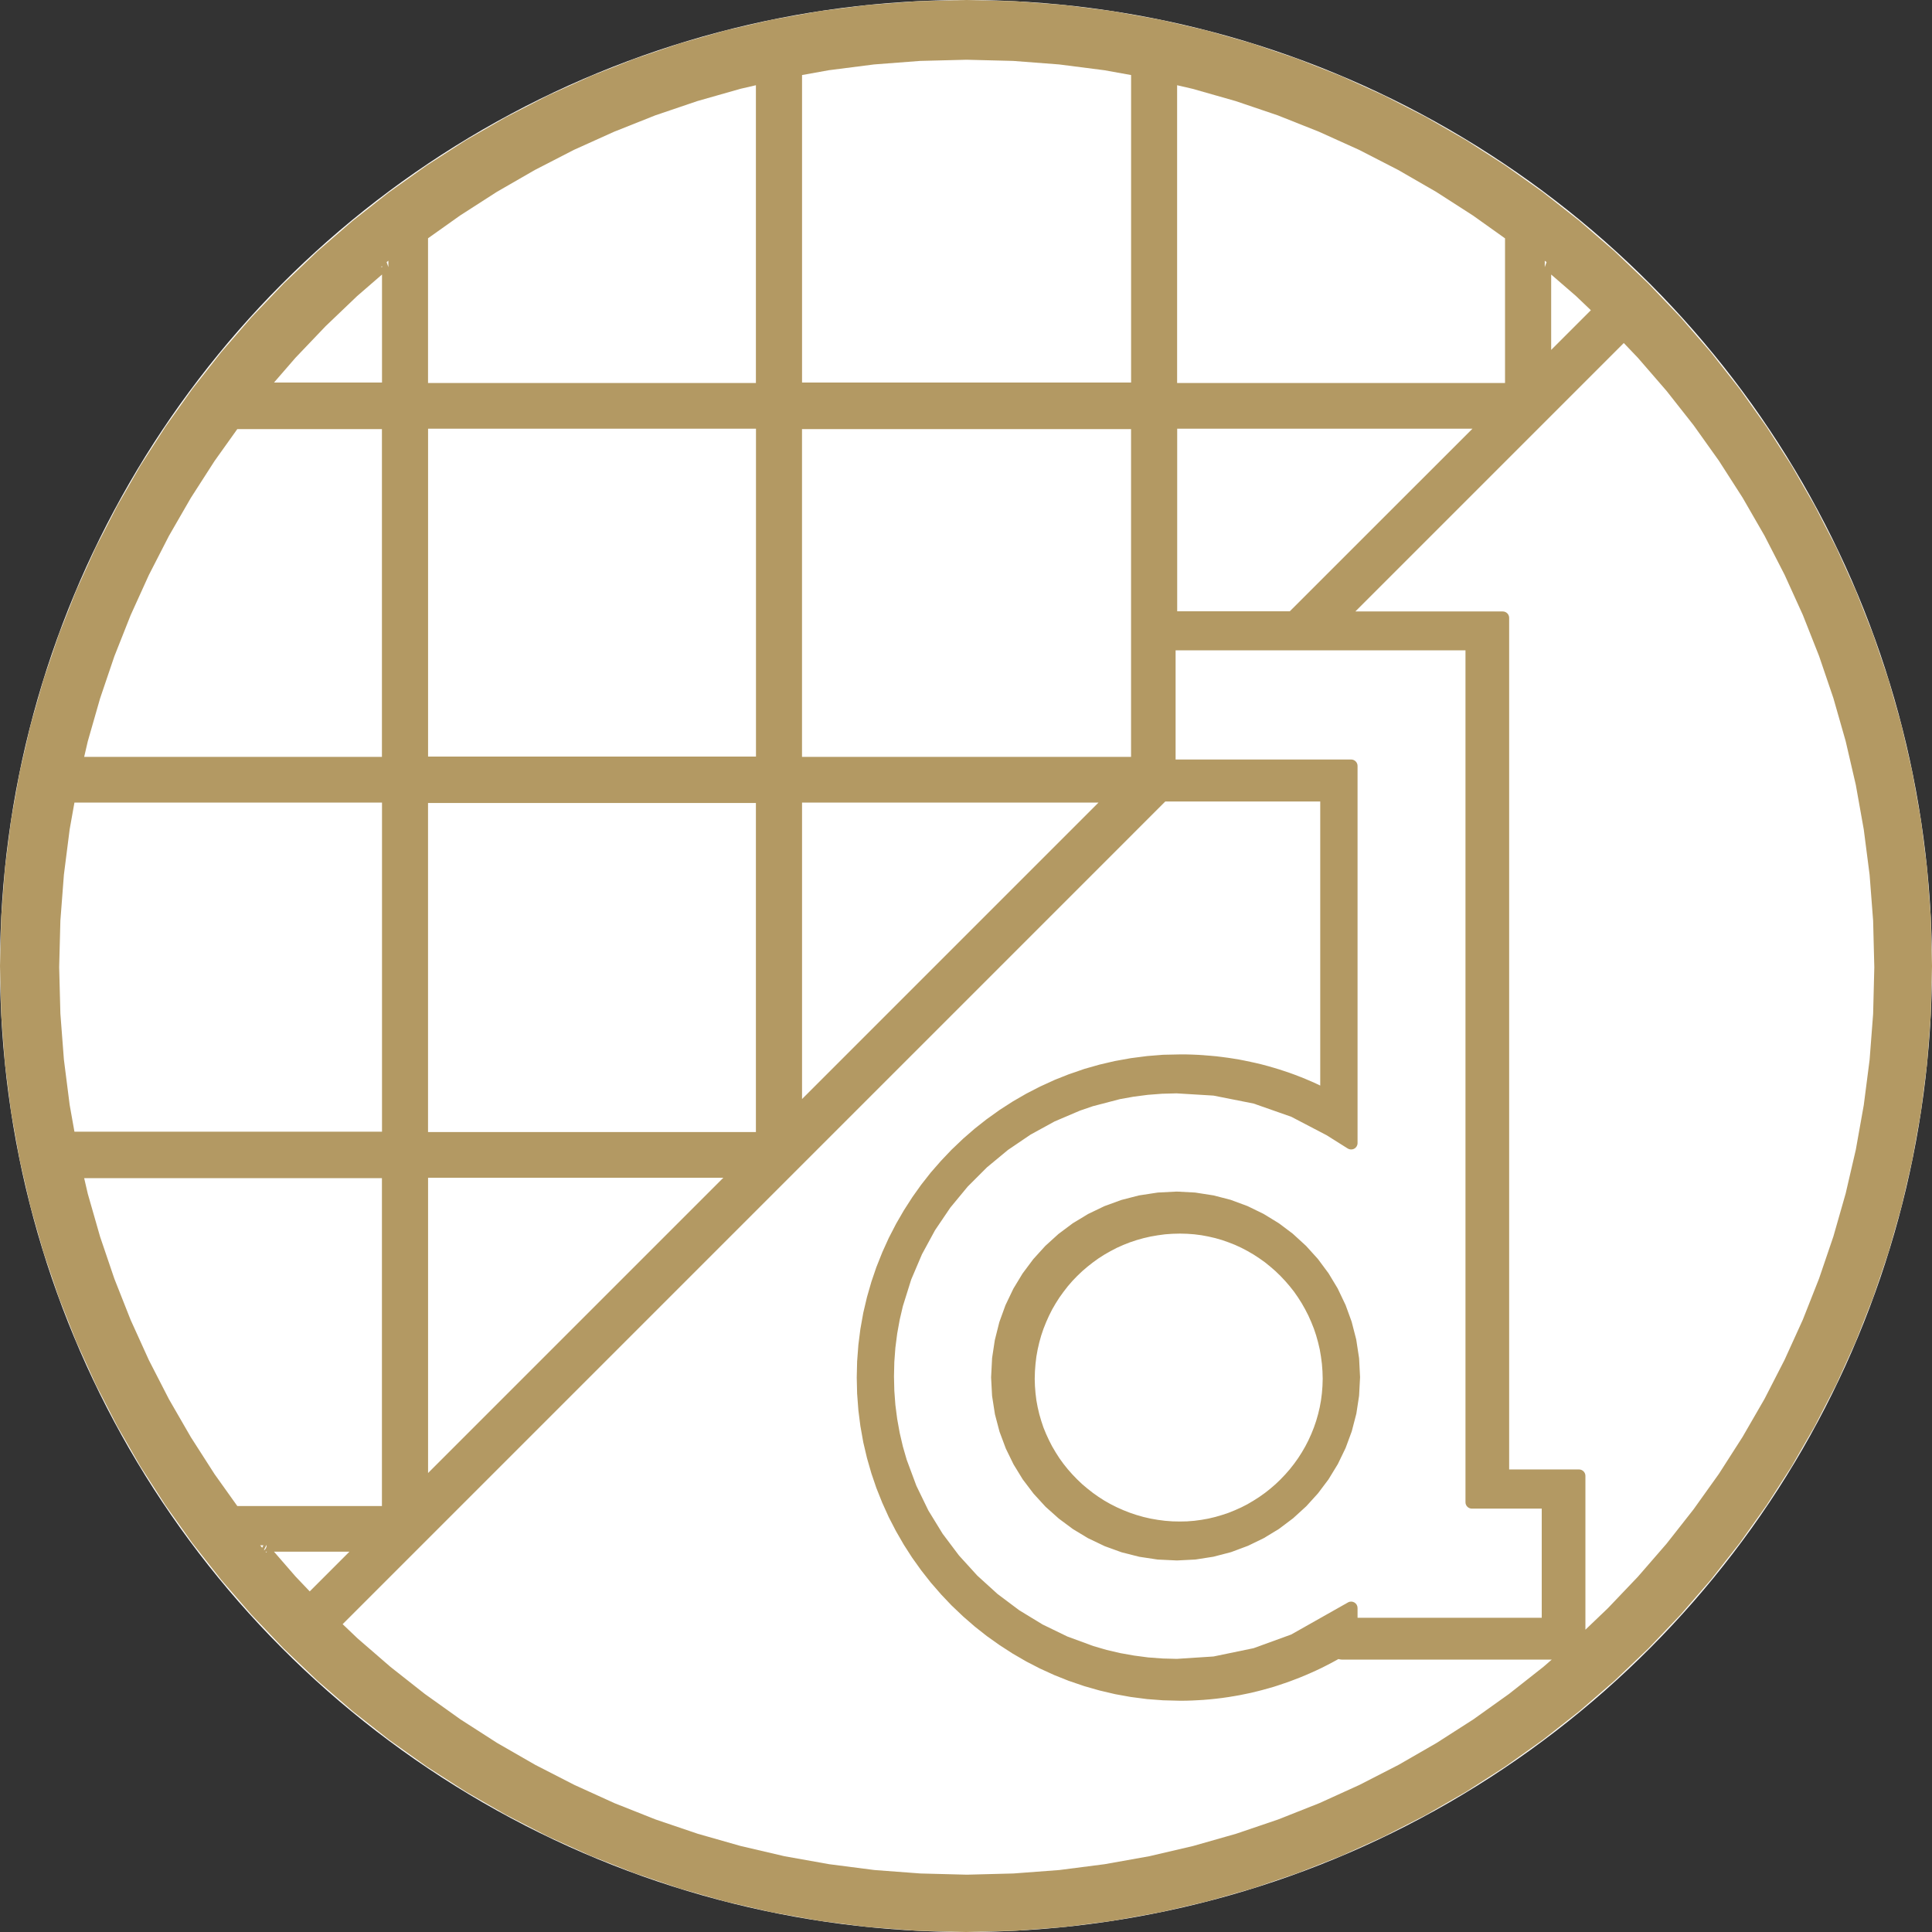
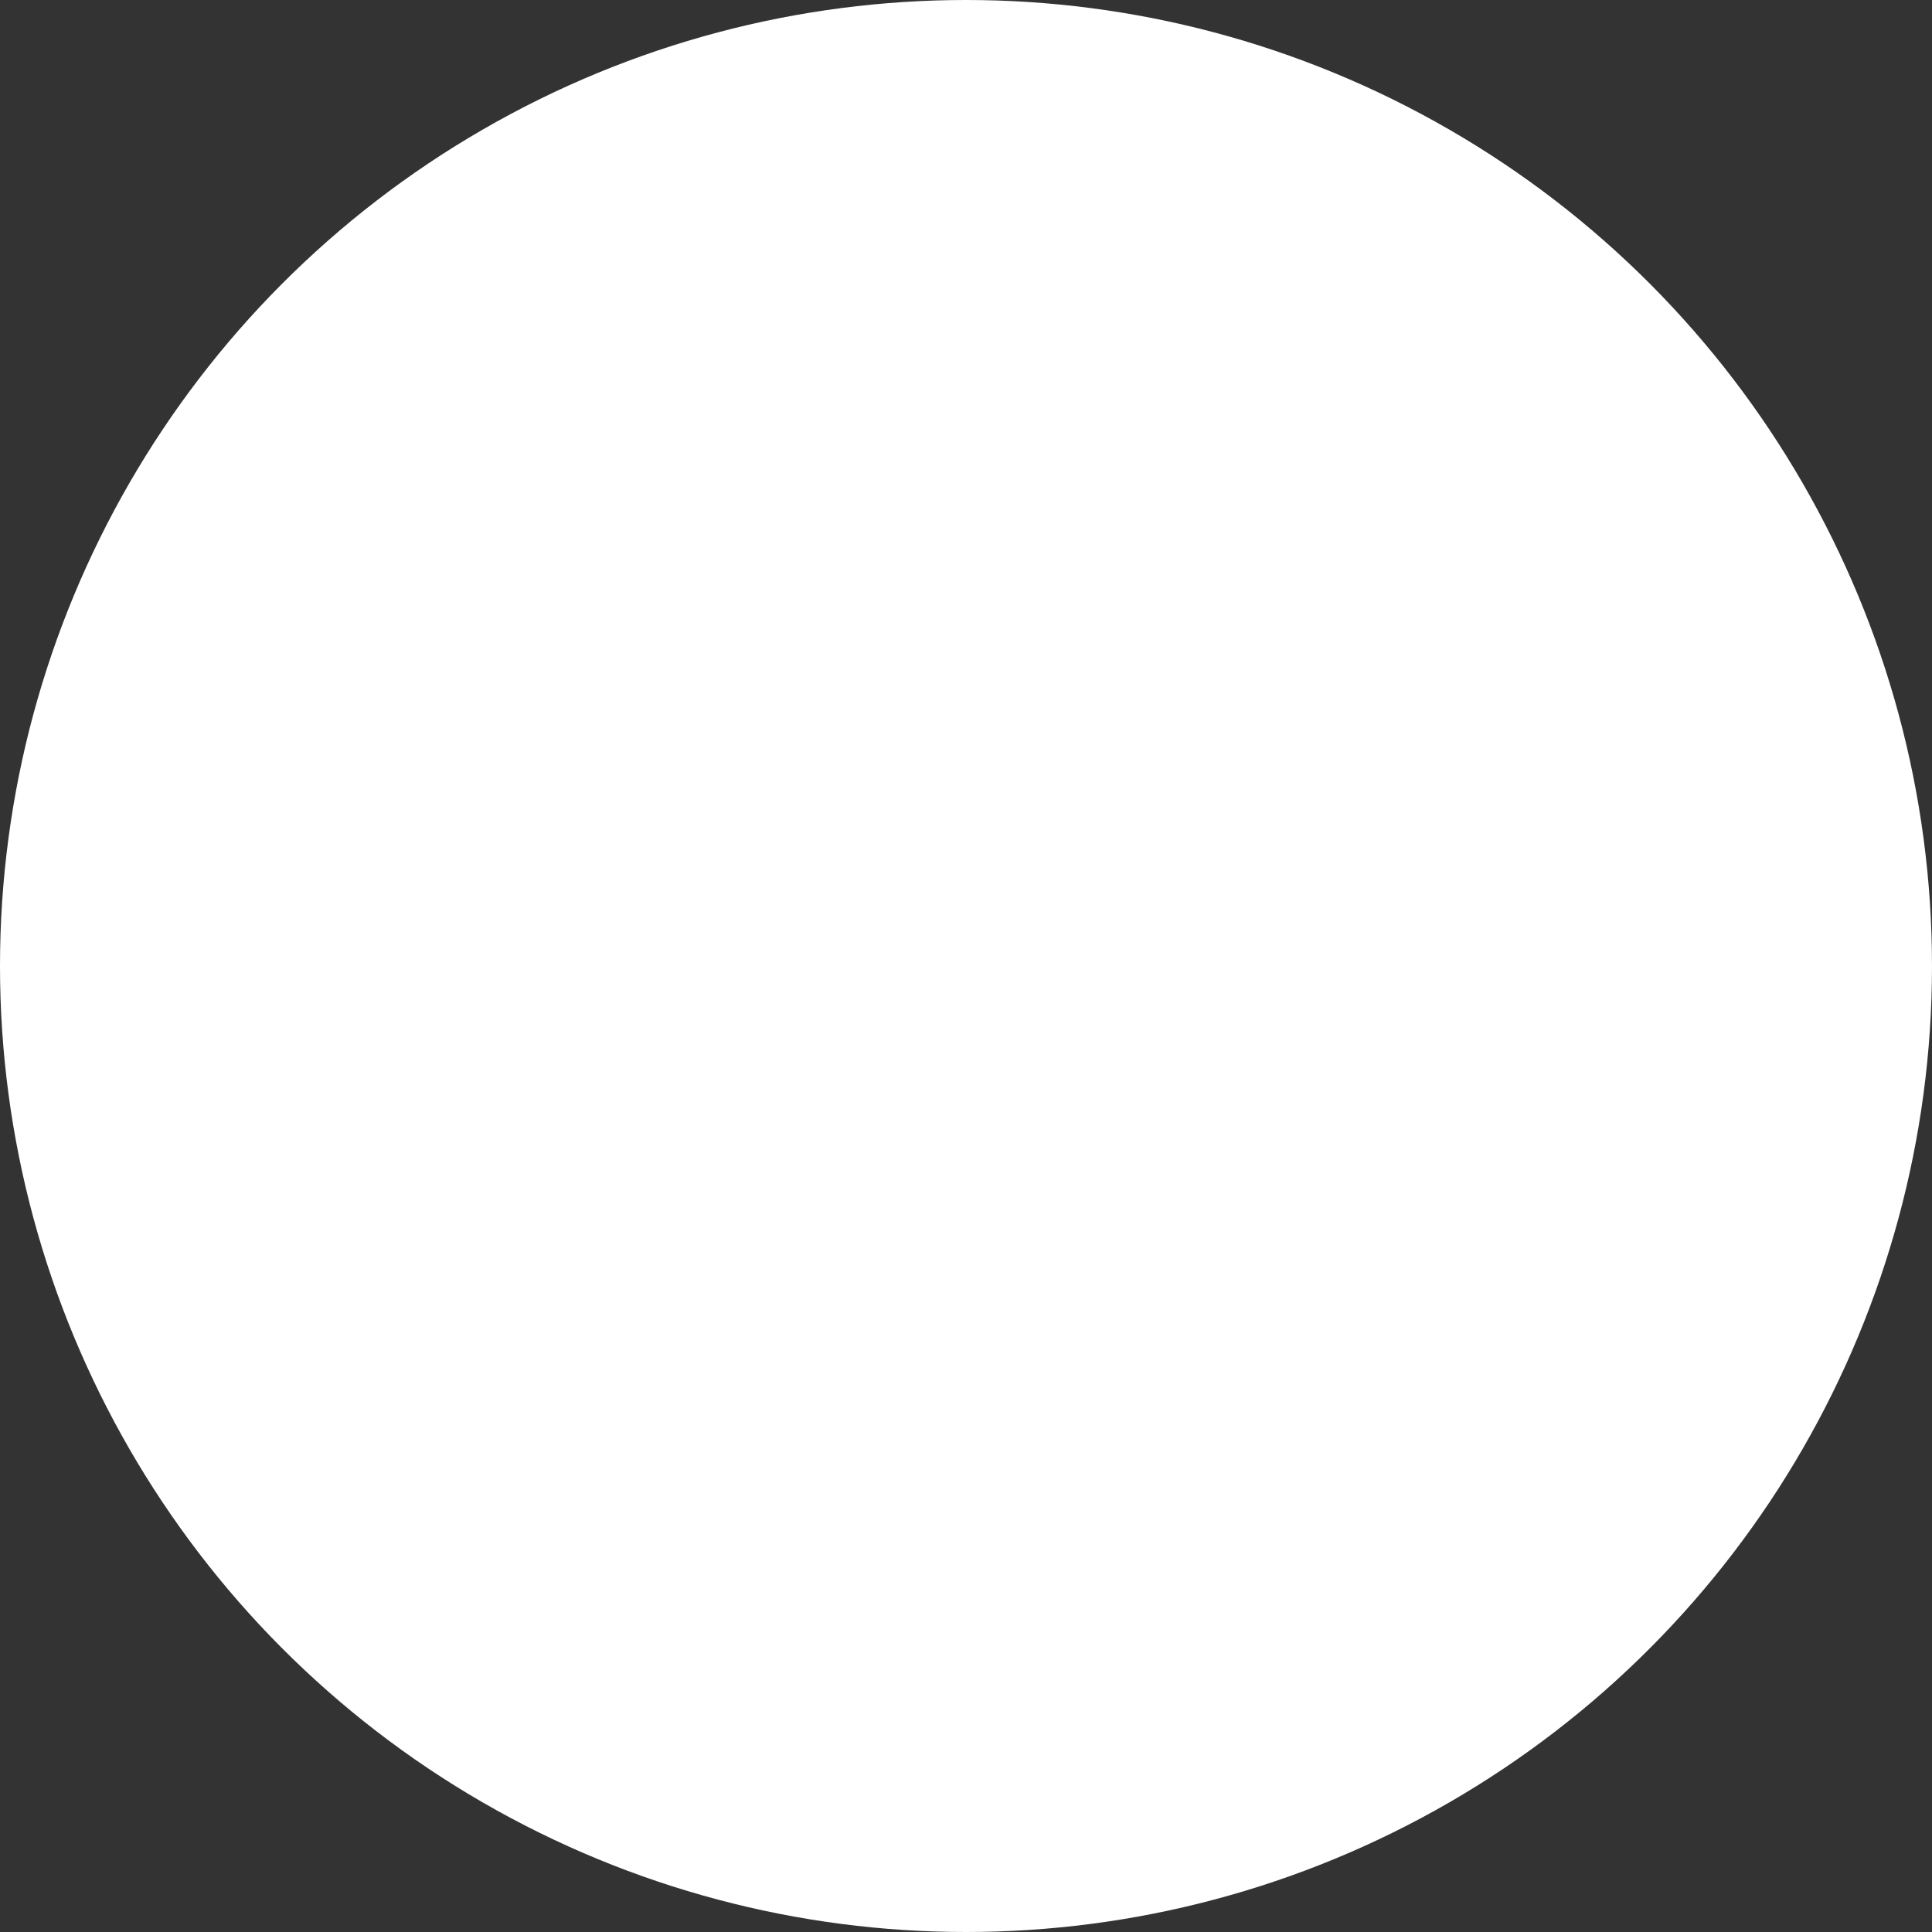
<svg xmlns="http://www.w3.org/2000/svg" width="51" height="51" viewBox="0 0 51 51" fill="none">
  <rect x="0" y="0" width="51" height="51" fill="#333333" stroke="none" />
  <g id="Line Logo">
    <ellipse id="Background" cx="25.5" cy="25.5" rx="25.5" ry="25.5" fill="white" />
-     <path id="Vector" fill-rule="evenodd" clip-rule="evenodd" d="M50.869 22.905L50.967 24.187L50.968 24.196L51 25.497V25.505L50.968 26.804L50.967 26.813L50.869 28.095L50.868 28.104L50.706 29.368L50.704 29.376L50.48 30.622L50.479 30.63L50.195 31.854L50.193 31.862L49.851 33.062L49.848 33.07L49.448 34.246L49.445 34.254L48.991 35.404L48.988 35.412L48.479 36.533L48.475 36.541L47.913 37.631L47.91 37.638L47.299 38.7L47.295 38.707L46.634 39.734L46.629 39.741L45.922 40.735L45.917 40.741L45.164 41.699L45.159 41.705L44.362 42.625L44.356 42.631L43.517 43.511L43.511 43.517L42.631 44.356L42.625 44.362L41.705 45.159L41.699 45.164L40.741 45.917L40.735 45.922L39.741 46.629L39.734 46.634L38.707 47.294L38.7 47.298L37.64 47.91L37.633 47.914L36.539 48.475L36.532 48.478L35.412 48.988L35.404 48.991L34.254 49.445L34.246 49.448L33.071 49.848L33.063 49.851L31.862 50.193L31.854 50.195L30.63 50.479L30.622 50.48L29.376 50.704L29.368 50.706L28.104 50.868L28.095 50.869L26.813 50.967L26.804 50.968L25.505 51H25.497L24.197 50.968L24.189 50.967L22.905 50.869L22.896 50.868L21.632 50.706L21.624 50.704L20.378 50.48L20.37 50.479L19.146 50.195L19.138 50.193L17.939 49.851L17.93 49.848L16.754 49.448L16.746 49.445L15.597 48.991L15.59 48.988L14.467 48.479L14.459 48.475L13.369 47.913L13.362 47.91L12.3 47.298L12.293 47.294L11.266 46.634L11.259 46.629L10.265 45.922L10.259 45.917L9.301 45.164L9.295 45.159L8.375 44.362L8.369 44.356L7.489 43.517L7.483 43.511L6.644 42.631L6.638 42.625L5.841 41.705L5.836 41.699L5.083 40.741L5.078 40.735L4.371 39.741L4.366 39.734L3.705 38.707L3.701 38.7L3.09 37.638L3.087 37.631L2.525 36.541L2.522 36.533L2.012 35.412L2.009 35.404L1.555 34.254L1.552 34.246L1.152 33.07L1.149 33.062L0.807 31.862L0.805 31.854L0.521 30.63L0.52 30.622L0.296 29.376L0.294 29.367L0.133 28.104L0.132 28.095L0.033 26.811L0.032 26.803L0 25.505V25.497L0.032 24.197L0.033 24.189L0.132 22.905L0.133 22.896L0.294 21.633L0.296 21.624L0.52 20.378L0.521 20.37L0.805 19.146L0.807 19.138L1.149 17.939L1.152 17.93L1.552 16.754L1.555 16.746L2.009 15.597L2.012 15.59L2.521 14.467L2.525 14.459L3.087 13.369L3.09 13.362L3.701 12.3L3.705 12.293L4.366 11.266L4.371 11.259L5.078 10.265L5.083 10.259L5.836 9.301L5.841 9.295L6.638 8.375L6.644 8.369L7.483 7.49L7.489 7.484L8.369 6.644L8.375 6.638L9.295 5.841L9.301 5.836L10.259 5.083L10.265 5.078L11.259 4.371L11.266 4.366L12.293 3.705L12.3 3.701L13.362 3.09L13.369 3.087L14.459 2.525L14.467 2.521L15.59 2.012L15.597 2.009L16.746 1.555L16.754 1.552L17.93 1.152L17.939 1.149L19.138 0.807L19.146 0.805L20.37 0.521L20.378 0.52L21.624 0.296L21.633 0.294L22.896 0.133L22.905 0.132L24.189 0.033L24.197 0.032L25.497 0H25.505L26.804 0.032L26.813 0.033L28.095 0.132L28.104 0.133L29.367 0.294L29.376 0.296L30.622 0.52L30.63 0.521L31.854 0.805L31.862 0.807L33.063 1.149L33.071 1.152L34.246 1.552L34.254 1.555L35.403 2.009L35.41 2.012L36.532 2.522L36.539 2.525L37.633 3.086L37.64 3.09L38.7 3.701L38.707 3.705L39.734 4.366L39.741 4.371L40.735 5.078L40.741 5.083L41.699 5.836L41.705 5.841L42.625 6.638L42.631 6.644L43.511 7.484L43.517 7.49L44.356 8.369L44.362 8.375L45.159 9.295L45.164 9.301L45.917 10.259L45.922 10.265L46.629 11.259L46.634 11.266L47.295 12.293L47.299 12.3L47.91 13.362L47.913 13.369L48.475 14.459L48.479 14.467L48.988 15.59L48.991 15.597L49.445 16.746L49.448 16.754L49.848 17.93L49.851 17.939L50.193 19.138L50.195 19.146L50.479 20.37L50.48 20.378L50.704 21.624L50.706 21.632L50.868 22.896L50.869 22.905ZM11.3 11.316V19.971H19.956V11.316H11.3ZM40.778 7.052L40.825 6.919L40.778 6.883V7.052ZM40.947 7.247V9.237L41.995 8.189L41.602 7.814L40.947 7.247ZM29.857 11.327H21.171V19.98H29.857V11.327ZM5.039 13.141L4.46 14.145L3.93 15.178L3.449 16.238L3.019 17.324L2.642 18.436L2.317 19.57L2.222 19.98H10.082V11.327H6.264L5.663 12.17L5.039 13.141ZM31.033 17.167V20.049H35.667C35.76 20.049 35.836 20.125 35.836 20.218V30.175C35.836 30.236 35.803 30.293 35.749 30.322C35.695 30.352 35.629 30.35 35.577 30.318L35.019 29.967L34.087 29.48L33.092 29.131L32.032 28.921L31.059 28.862L30.677 28.872L30.3 28.901L29.929 28.949L29.565 29.014L28.849 29.201L28.508 29.318L27.837 29.604L27.204 29.951L26.607 30.356L26.053 30.815L25.544 31.324L25.087 31.877L24.683 32.474L24.338 33.109L24.053 33.778L23.834 34.478L23.75 34.837L23.684 35.202L23.636 35.574L23.608 35.95L23.599 36.332L23.608 36.713L23.636 37.089L23.684 37.459L23.75 37.825L23.834 38.185L23.935 38.535L24.19 39.221L24.506 39.872L24.883 40.487L25.315 41.061L25.799 41.593L26.331 42.076L26.907 42.508L27.523 42.883L28.176 43.2L28.862 43.452L29.212 43.554L29.572 43.638L29.938 43.703L30.31 43.752L30.686 43.78L31.065 43.79L32.034 43.727L33.092 43.508L34.085 43.147L35.584 42.3C35.636 42.27 35.7 42.271 35.752 42.301C35.804 42.331 35.836 42.387 35.836 42.447V42.705H40.698V39.824H38.854C38.761 39.824 38.685 39.749 38.685 39.655V17.167H31.033ZM35.874 36.861L35.805 37.313C35.804 37.318 35.803 37.324 35.801 37.33L35.685 37.776C35.683 37.781 35.682 37.787 35.68 37.792L35.522 38.22C35.52 38.225 35.518 38.23 35.515 38.235L35.318 38.643C35.315 38.648 35.312 38.653 35.31 38.657L35.075 39.042C35.072 39.047 35.069 39.051 35.066 39.056L34.796 39.415C34.793 39.419 34.789 39.423 34.786 39.427L34.484 39.76C34.48 39.764 34.476 39.767 34.472 39.771L34.141 40.073C34.137 40.077 34.133 40.08 34.129 40.083L33.77 40.353C33.766 40.357 33.761 40.36 33.756 40.363L33.371 40.597C33.367 40.6 33.362 40.603 33.357 40.605L32.949 40.803C32.944 40.805 32.939 40.807 32.934 40.809L32.506 40.969C32.501 40.971 32.496 40.972 32.49 40.974L32.045 41.09C32.04 41.092 32.034 41.093 32.029 41.094L31.567 41.166C31.561 41.167 31.555 41.167 31.55 41.168L31.076 41.192C31.07 41.193 31.065 41.193 31.059 41.192L30.574 41.169C30.569 41.169 30.563 41.169 30.557 41.168L30.087 41.097C30.081 41.096 30.076 41.095 30.07 41.094L29.616 40.979C29.61 40.977 29.605 40.976 29.6 40.974L29.164 40.816C29.159 40.814 29.154 40.812 29.149 40.809L28.735 40.611C28.73 40.609 28.725 40.607 28.72 40.604L28.331 40.369C28.326 40.366 28.322 40.363 28.317 40.36L27.954 40.09C27.95 40.087 27.946 40.084 27.942 40.08L27.606 39.78C27.602 39.776 27.598 39.772 27.594 39.768L27.289 39.435C27.285 39.431 27.282 39.427 27.279 39.423L27.006 39.063C27.002 39.058 26.999 39.054 26.996 39.049L26.76 38.664C26.757 38.659 26.755 38.655 26.752 38.65L26.553 38.242C26.551 38.237 26.548 38.232 26.547 38.227L26.387 37.799C26.385 37.793 26.383 37.788 26.382 37.782L26.265 37.338C26.264 37.332 26.263 37.327 26.262 37.321L26.19 36.859C26.189 36.853 26.188 36.848 26.188 36.842L26.163 36.368C26.163 36.362 26.163 36.356 26.163 36.35L26.188 35.866C26.188 35.86 26.189 35.855 26.189 35.849L26.26 35.379C26.261 35.373 26.262 35.367 26.264 35.362L26.378 34.908C26.38 34.903 26.381 34.897 26.383 34.892L26.541 34.456C26.543 34.451 26.545 34.446 26.548 34.441L26.746 34.027C26.748 34.022 26.751 34.017 26.754 34.012L26.991 33.621C26.994 33.616 26.997 33.612 27 33.608L27.272 33.244C27.275 33.24 27.279 33.236 27.282 33.232L27.587 32.896C27.591 32.892 27.595 32.888 27.599 32.884L27.935 32.579C27.939 32.575 27.943 32.572 27.947 32.569L28.311 32.297C28.315 32.294 28.32 32.291 28.324 32.288L28.714 32.052C28.719 32.049 28.723 32.046 28.728 32.044L29.142 31.845C29.147 31.842 29.152 31.84 29.157 31.838L29.593 31.679C29.598 31.677 29.604 31.675 29.609 31.674L30.063 31.557C30.069 31.556 30.074 31.555 30.08 31.554L30.551 31.482C30.556 31.481 30.562 31.48 30.568 31.48L31.052 31.455C31.058 31.455 31.064 31.455 31.07 31.455L31.544 31.48C31.549 31.48 31.555 31.481 31.561 31.482L32.023 31.554C32.028 31.555 32.034 31.556 32.039 31.557L32.484 31.672C32.489 31.674 32.495 31.676 32.5 31.678L32.93 31.837C32.935 31.839 32.94 31.841 32.945 31.844L33.353 32.043C33.358 32.045 33.363 32.048 33.367 32.051L33.752 32.287C33.757 32.29 33.761 32.293 33.766 32.296L34.126 32.567C34.13 32.571 34.134 32.574 34.138 32.578L34.471 32.883C34.475 32.887 34.479 32.89 34.482 32.894L34.785 33.229C34.788 33.233 34.792 33.237 34.795 33.241L35.065 33.605C35.068 33.609 35.071 33.614 35.074 33.618L35.309 34.008C35.311 34.013 35.314 34.017 35.316 34.022L35.514 34.437C35.517 34.441 35.519 34.446 35.521 34.452L35.679 34.886C35.68 34.891 35.682 34.896 35.683 34.901L35.8 35.355C35.801 35.361 35.802 35.366 35.803 35.372L35.875 35.843C35.876 35.848 35.877 35.854 35.877 35.86L35.902 36.344C35.902 36.35 35.902 36.356 35.902 36.362L35.877 36.836C35.877 36.844 35.876 36.853 35.874 36.861ZM35.683 36.992C35.691 36.993 35.699 36.994 35.707 36.994C35.703 36.994 35.695 36.993 35.683 36.99L35.683 36.992ZM35.707 36.994C35.704 36.99 35.697 36.981 35.687 36.969L35.686 36.972L35.707 36.994ZM34.794 35.434L34.743 35.252L34.684 35.075L34.614 34.9L34.538 34.729L34.454 34.565L34.363 34.404L34.264 34.248L34.159 34.097L34.046 33.954L33.927 33.816L33.8 33.681L33.669 33.555L33.531 33.435L33.389 33.32L33.241 33.215L33.088 33.115L32.929 33.023L32.767 32.938L32.602 32.862L32.431 32.795L32.257 32.734L32.08 32.683L31.898 32.641L31.715 32.607L31.529 32.583L31.34 32.569L31.147 32.564L30.948 32.569L30.753 32.583L30.561 32.609L30.371 32.642L30.184 32.685L30.003 32.736L29.826 32.795L29.651 32.864L29.481 32.94L29.316 33.026L29.156 33.117L29.001 33.216L28.851 33.324L28.707 33.437L28.567 33.557L28.434 33.684L28.307 33.816L28.187 33.955L28.074 34.101L27.966 34.251L27.868 34.405L27.775 34.565L27.692 34.73L27.615 34.902L27.546 35.075L27.486 35.252L27.435 35.434L27.392 35.621L27.358 35.809L27.335 36.001L27.32 36.197L27.314 36.396L27.32 36.588L27.335 36.778L27.358 36.965L27.392 37.148L27.434 37.328L27.486 37.507L27.544 37.681L27.613 37.85L27.69 38.017L27.773 38.179L27.866 38.337L27.964 38.491L28.071 38.639L28.184 38.781L28.305 38.918L28.433 39.051L28.565 39.177L28.704 39.294L28.849 39.408L28.999 39.514L29.155 39.614L29.314 39.704L29.48 39.788L29.651 39.864L29.824 39.932L30.002 39.992L30.184 40.044L30.371 40.087L30.561 40.12L30.753 40.145L30.948 40.16L31.147 40.164L31.338 40.16L31.528 40.145L31.714 40.12L31.899 40.087L32.08 40.044L32.258 39.992L32.432 39.934L32.602 39.865L32.769 39.79L32.931 39.707L33.088 39.614L33.243 39.515L33.391 39.41L33.533 39.298L33.672 39.178L33.802 39.053L33.929 38.92L34.048 38.784L34.161 38.64L34.267 38.492L34.365 38.339L34.456 38.182L34.54 38.019L34.616 37.851L34.684 37.681L34.744 37.506L34.795 37.328L34.838 37.148L34.871 36.965L34.895 36.778L34.91 36.588L34.916 36.396L34.91 36.197L34.895 36.002L34.87 35.809L34.838 35.621L34.794 35.434ZM2.317 31.511L2.642 32.646L3.019 33.756L3.449 34.844L3.93 35.904L4.46 36.936L5.039 37.939L5.663 38.912L6.264 39.755H10.082V31.101H2.222L2.317 31.511ZM19.094 31.09H11.3V38.884L19.094 31.09ZM11.299 21.197V29.883H19.954V21.197H11.299ZM1.839 21.892L1.687 23.088L1.594 24.301L1.562 25.53L1.594 26.759L1.687 27.972L1.839 29.167L1.965 29.874H10.084V21.186H1.965L1.839 21.892ZM41.851 43.02L42.444 42.453L43.238 41.62L43.993 40.75L44.705 39.844L45.375 38.906L45.999 37.932L46.578 36.93L47.108 35.897L47.59 34.837L48.019 33.75L48.397 32.639L48.721 31.505L48.989 30.349L49.199 29.172L49.353 27.976L49.446 26.764L49.477 25.534L49.446 24.305L49.353 23.093L49.199 21.897L48.989 20.72L48.721 19.564L48.397 18.429L48.019 17.317L47.59 16.232L47.108 15.171L46.578 14.139L45.999 13.135L45.375 12.163L44.705 11.223L43.993 10.319L43.238 9.447L42.864 9.055L35.778 16.141H39.669C39.762 16.141 39.838 16.216 39.838 16.31V38.79H41.682C41.775 38.79 41.851 38.866 41.851 38.959V43.02ZM28.998 21.186H21.172V29.012L28.998 21.186ZM31.075 16.136H34.048L38.87 11.316H31.075V16.136ZM34.851 28.656V21.158H30.76L9.045 42.874L9.437 43.248L10.308 44.002L11.213 44.715L12.153 45.386L13.124 46.01L14.128 46.587L15.161 47.117L16.221 47.599L17.307 48.03L18.419 48.407L19.553 48.73L20.709 49L21.887 49.21L23.082 49.364L24.295 49.455L25.524 49.487L26.753 49.455L27.965 49.364L29.161 49.21L30.338 49L31.494 48.73L32.629 48.407L33.739 48.03L34.827 47.599L35.887 47.117L36.92 46.587L37.922 46.01L38.895 45.386L39.835 44.715L40.74 44.002L40.963 43.809H35.417C35.406 43.809 35.395 43.808 35.385 43.806L35.33 43.795L35.277 43.825L35.273 43.827L35.144 43.897L35.142 43.898L35.012 43.965L35.011 43.966L34.88 44.032L34.876 44.034L34.742 44.097L34.74 44.098L34.605 44.159L34.602 44.16L34.467 44.219L34.329 44.276L34.325 44.278L34.187 44.331L34.185 44.332L34.045 44.385L34.042 44.386L33.903 44.435L33.901 44.435L33.76 44.483L33.757 44.484L33.615 44.53L33.61 44.531L33.465 44.573L33.464 44.573L33.319 44.613L33.316 44.614L33.17 44.651L33.168 44.651L33.021 44.687L33.016 44.688L32.72 44.749L32.714 44.75L32.564 44.776L32.562 44.776L32.412 44.801L32.408 44.801L32.257 44.823L32.253 44.823L32.1 44.842L32.097 44.842L31.943 44.858L31.788 44.871L31.783 44.872L31.626 44.881L31.625 44.881L31.47 44.889L31.466 44.889L31.309 44.894H31.305L31.146 44.895H31.14L30.715 44.884L30.706 44.884L30.283 44.852L30.274 44.851L29.858 44.797L29.85 44.796L29.439 44.722L29.43 44.72L29.027 44.625L29.019 44.623L28.623 44.51L28.615 44.507L28.227 44.375L28.219 44.373L27.841 44.222L27.833 44.219L27.463 44.05L27.456 44.047L27.095 43.861L27.088 43.857L26.738 43.654L26.731 43.65L26.392 43.431L26.386 43.427L26.058 43.194L26.051 43.189L25.735 42.94L25.729 42.935L25.425 42.671L25.42 42.666L25.128 42.388L25.122 42.383L24.845 42.091L24.84 42.085L24.576 41.782L24.57 41.775L24.322 41.459L24.317 41.453L24.083 41.125L24.078 41.118L23.86 40.779L23.856 40.772L23.654 40.422L23.65 40.415L23.464 40.055L23.46 40.047L23.293 39.677L23.29 39.671L23.139 39.292L23.135 39.283L23.003 38.895L23.001 38.888L22.887 38.492L22.885 38.484L22.79 38.08L22.788 38.071L22.715 37.66L22.713 37.652L22.66 37.235L22.659 37.226L22.627 36.804L22.626 36.796L22.616 36.368V36.359L22.626 35.931L22.627 35.923L22.659 35.501L22.66 35.492L22.713 35.075L22.715 35.067L22.788 34.657L22.79 34.648L22.885 34.245L22.887 34.237L23.001 33.841L23.003 33.834L23.135 33.446L23.139 33.437L23.29 33.058L23.293 33.051L23.46 32.682L23.464 32.674L23.65 32.314L23.654 32.306L23.856 31.957L23.86 31.95L24.078 31.611L24.082 31.604L24.317 31.274L24.322 31.268L24.57 30.952L24.576 30.945L24.84 30.643L24.845 30.638L25.122 30.346L25.128 30.341L25.42 30.063L25.425 30.058L25.729 29.794L25.735 29.789L26.051 29.54L26.058 29.536L26.386 29.301L26.393 29.296L26.732 29.078L26.738 29.074L27.088 28.872L27.095 28.868L27.456 28.682L27.463 28.679L27.833 28.51L27.841 28.506L28.219 28.356L28.227 28.354L28.615 28.22L28.623 28.217L29.021 28.104L29.029 28.102L29.431 28.008L29.439 28.007L29.85 27.933L29.858 27.932L30.276 27.878L30.284 27.877L30.706 27.843L30.715 27.843L31.139 27.834H31.308L31.465 27.838L31.466 27.838L31.622 27.845L31.627 27.845L31.782 27.855L31.783 27.856L31.936 27.868L31.938 27.868L32.092 27.882L32.097 27.882L32.25 27.901L32.252 27.901L32.402 27.921L32.406 27.921L32.556 27.944L32.558 27.945L32.708 27.969L32.713 27.97L32.862 27.999L32.864 28L33.011 28.03L33.013 28.031L33.16 28.063L33.164 28.064L33.31 28.099L33.313 28.1L33.458 28.139L33.461 28.139L33.605 28.181L33.607 28.181L33.749 28.224L33.753 28.225L33.894 28.271L33.896 28.272L34.037 28.319L34.18 28.371L34.183 28.372L34.319 28.425L34.322 28.425L34.46 28.481L34.464 28.483L34.599 28.541L34.601 28.541L34.736 28.601L34.739 28.603L34.851 28.656ZM18.409 2.668L17.298 3.045L16.212 3.477L15.15 3.956L14.117 4.488L13.115 5.065L12.143 5.69L11.299 6.29V10.11H19.954V2.25L19.544 2.345L18.409 2.668ZM39.729 6.292L38.884 5.69L37.912 5.065L36.908 4.486L35.877 3.956L34.817 3.477L33.73 3.045L32.618 2.668L31.483 2.345L31.073 2.25V10.11H39.729V6.292ZM26.744 1.608L25.516 1.577L24.287 1.608L23.073 1.701L21.877 1.854L21.172 1.981V10.098H29.858V1.981L29.152 1.854L27.958 1.701L26.744 1.608ZM6.953 40.792H6.869L6.916 40.853L6.92 40.858L6.953 40.792ZM7.028 40.792L6.969 40.914L6.976 40.922C7.014 40.891 7.038 40.844 7.038 40.792H7.028ZM7.027 40.981C7.034 40.975 7.041 40.968 7.047 40.961H7.01L7.027 40.981ZM7.233 40.961L7.801 41.615L8.176 42.009L9.224 40.961H7.233ZM10.084 7.023L10.063 7.041C10.07 7.048 10.076 7.054 10.084 7.06V7.023ZM10.252 7.052V6.883L10.206 6.919L10.252 7.052ZM10.084 7.247L9.429 7.814L8.596 8.61L7.801 9.443L7.233 10.098H10.084V7.247Z" fill="#B39963" />
  </g>
</svg>